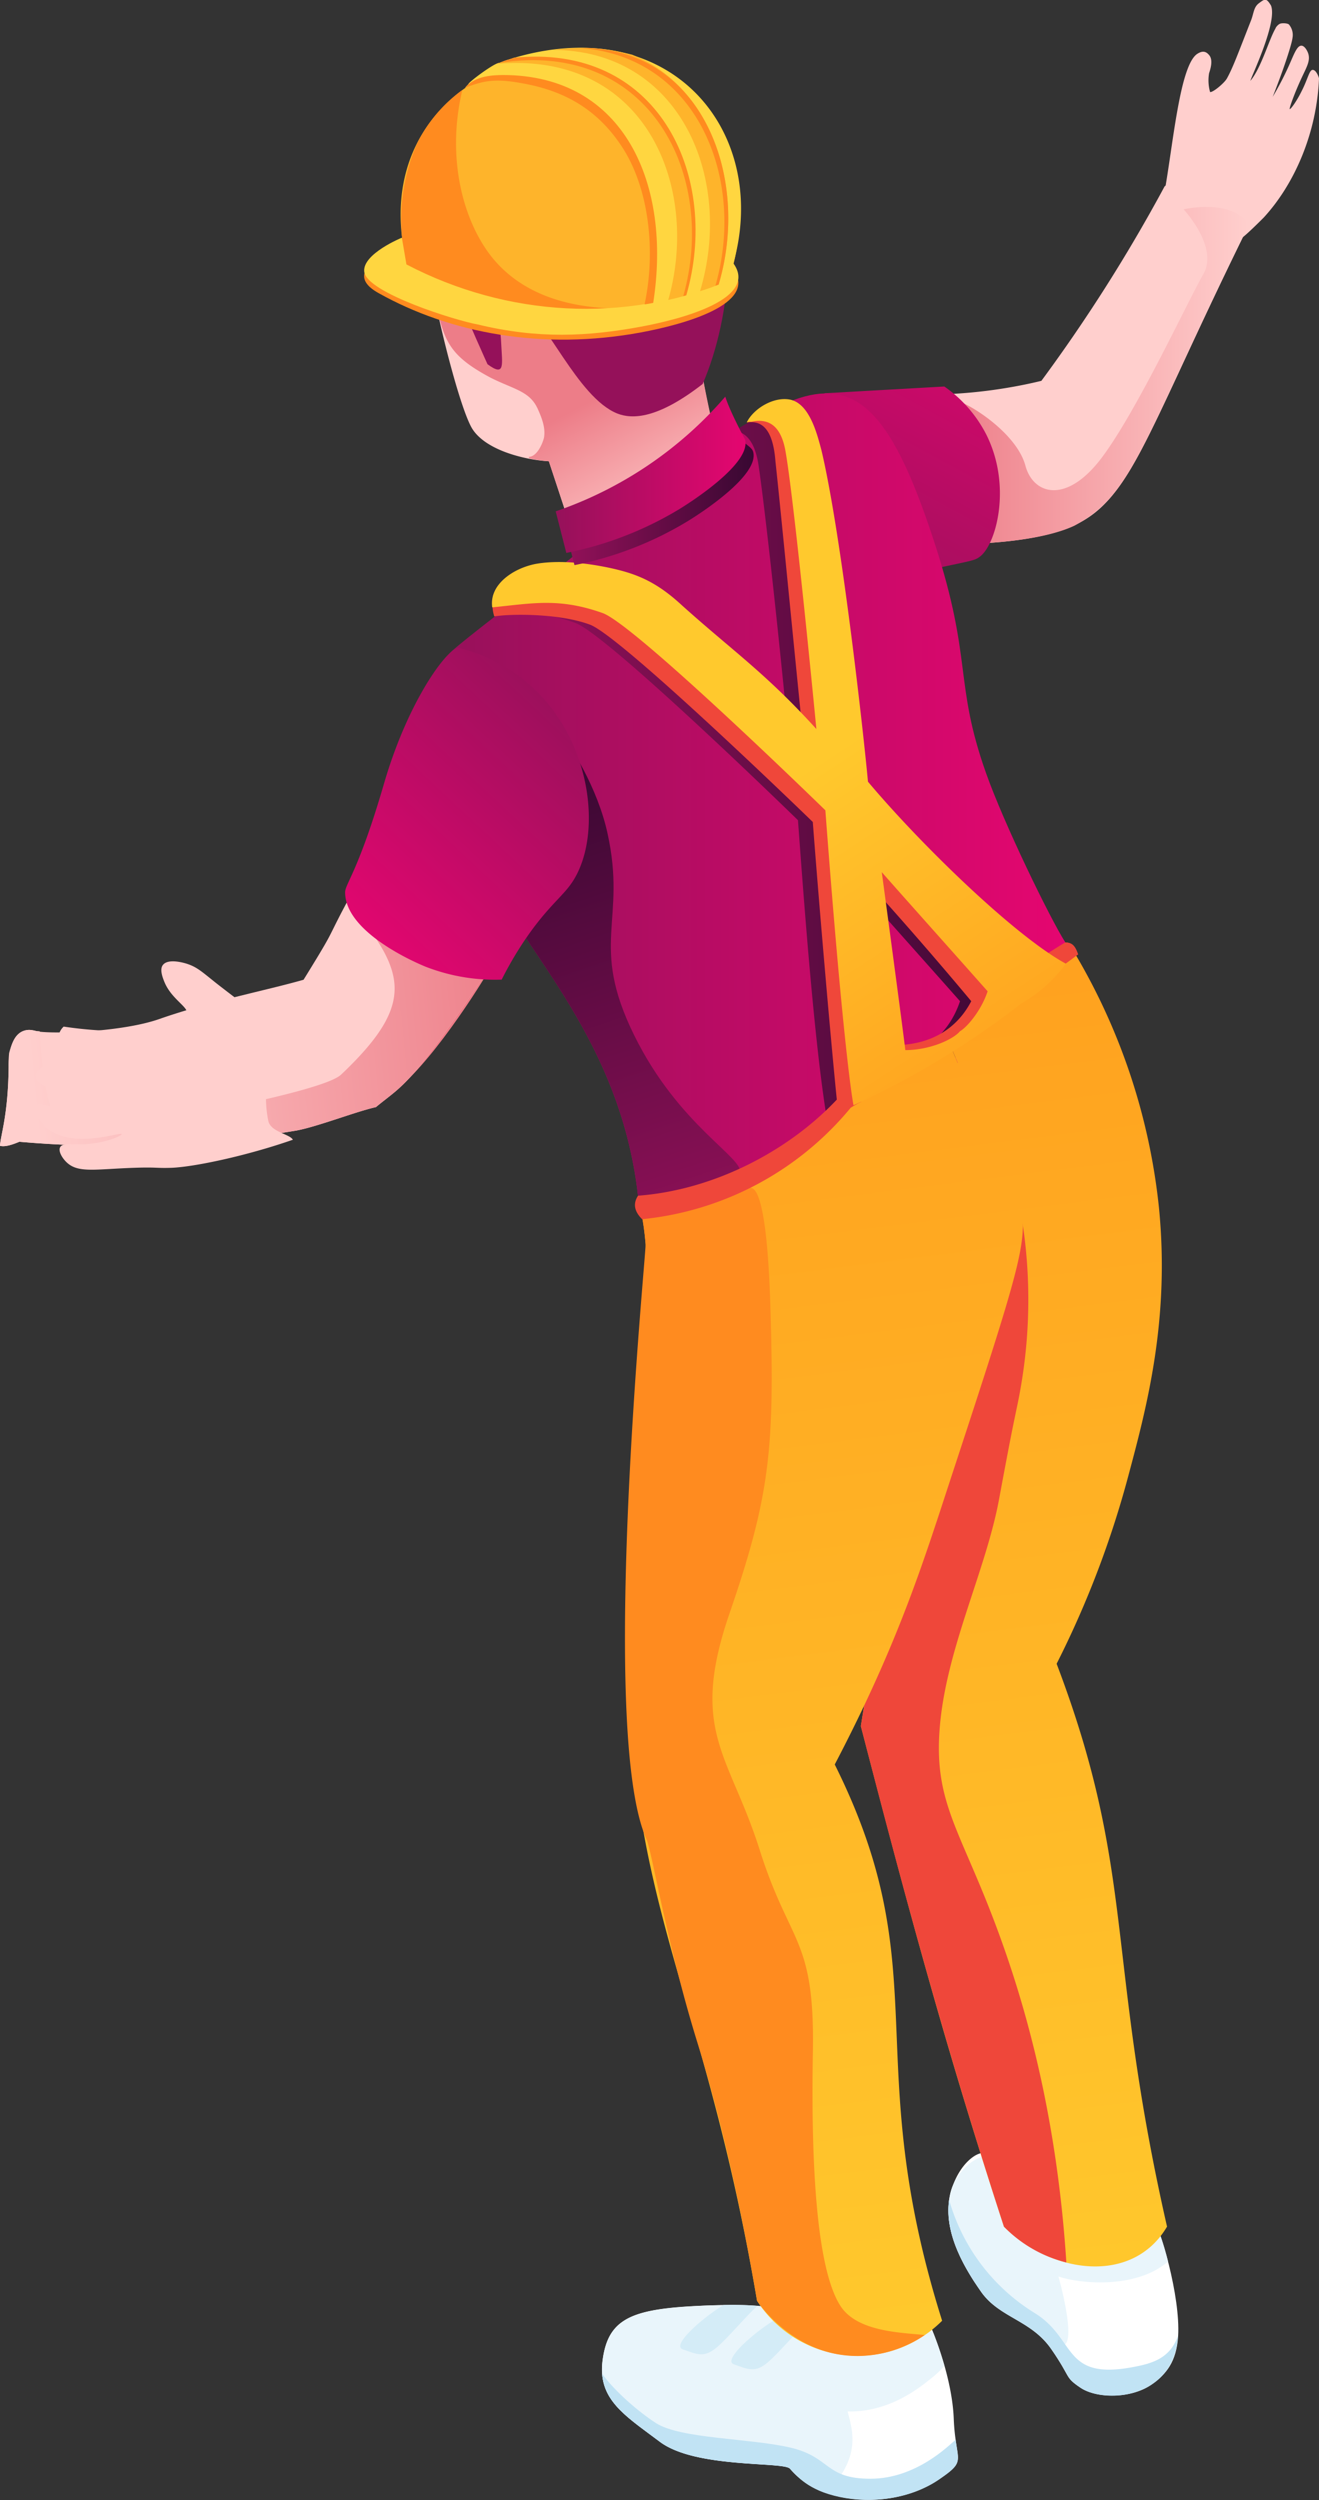
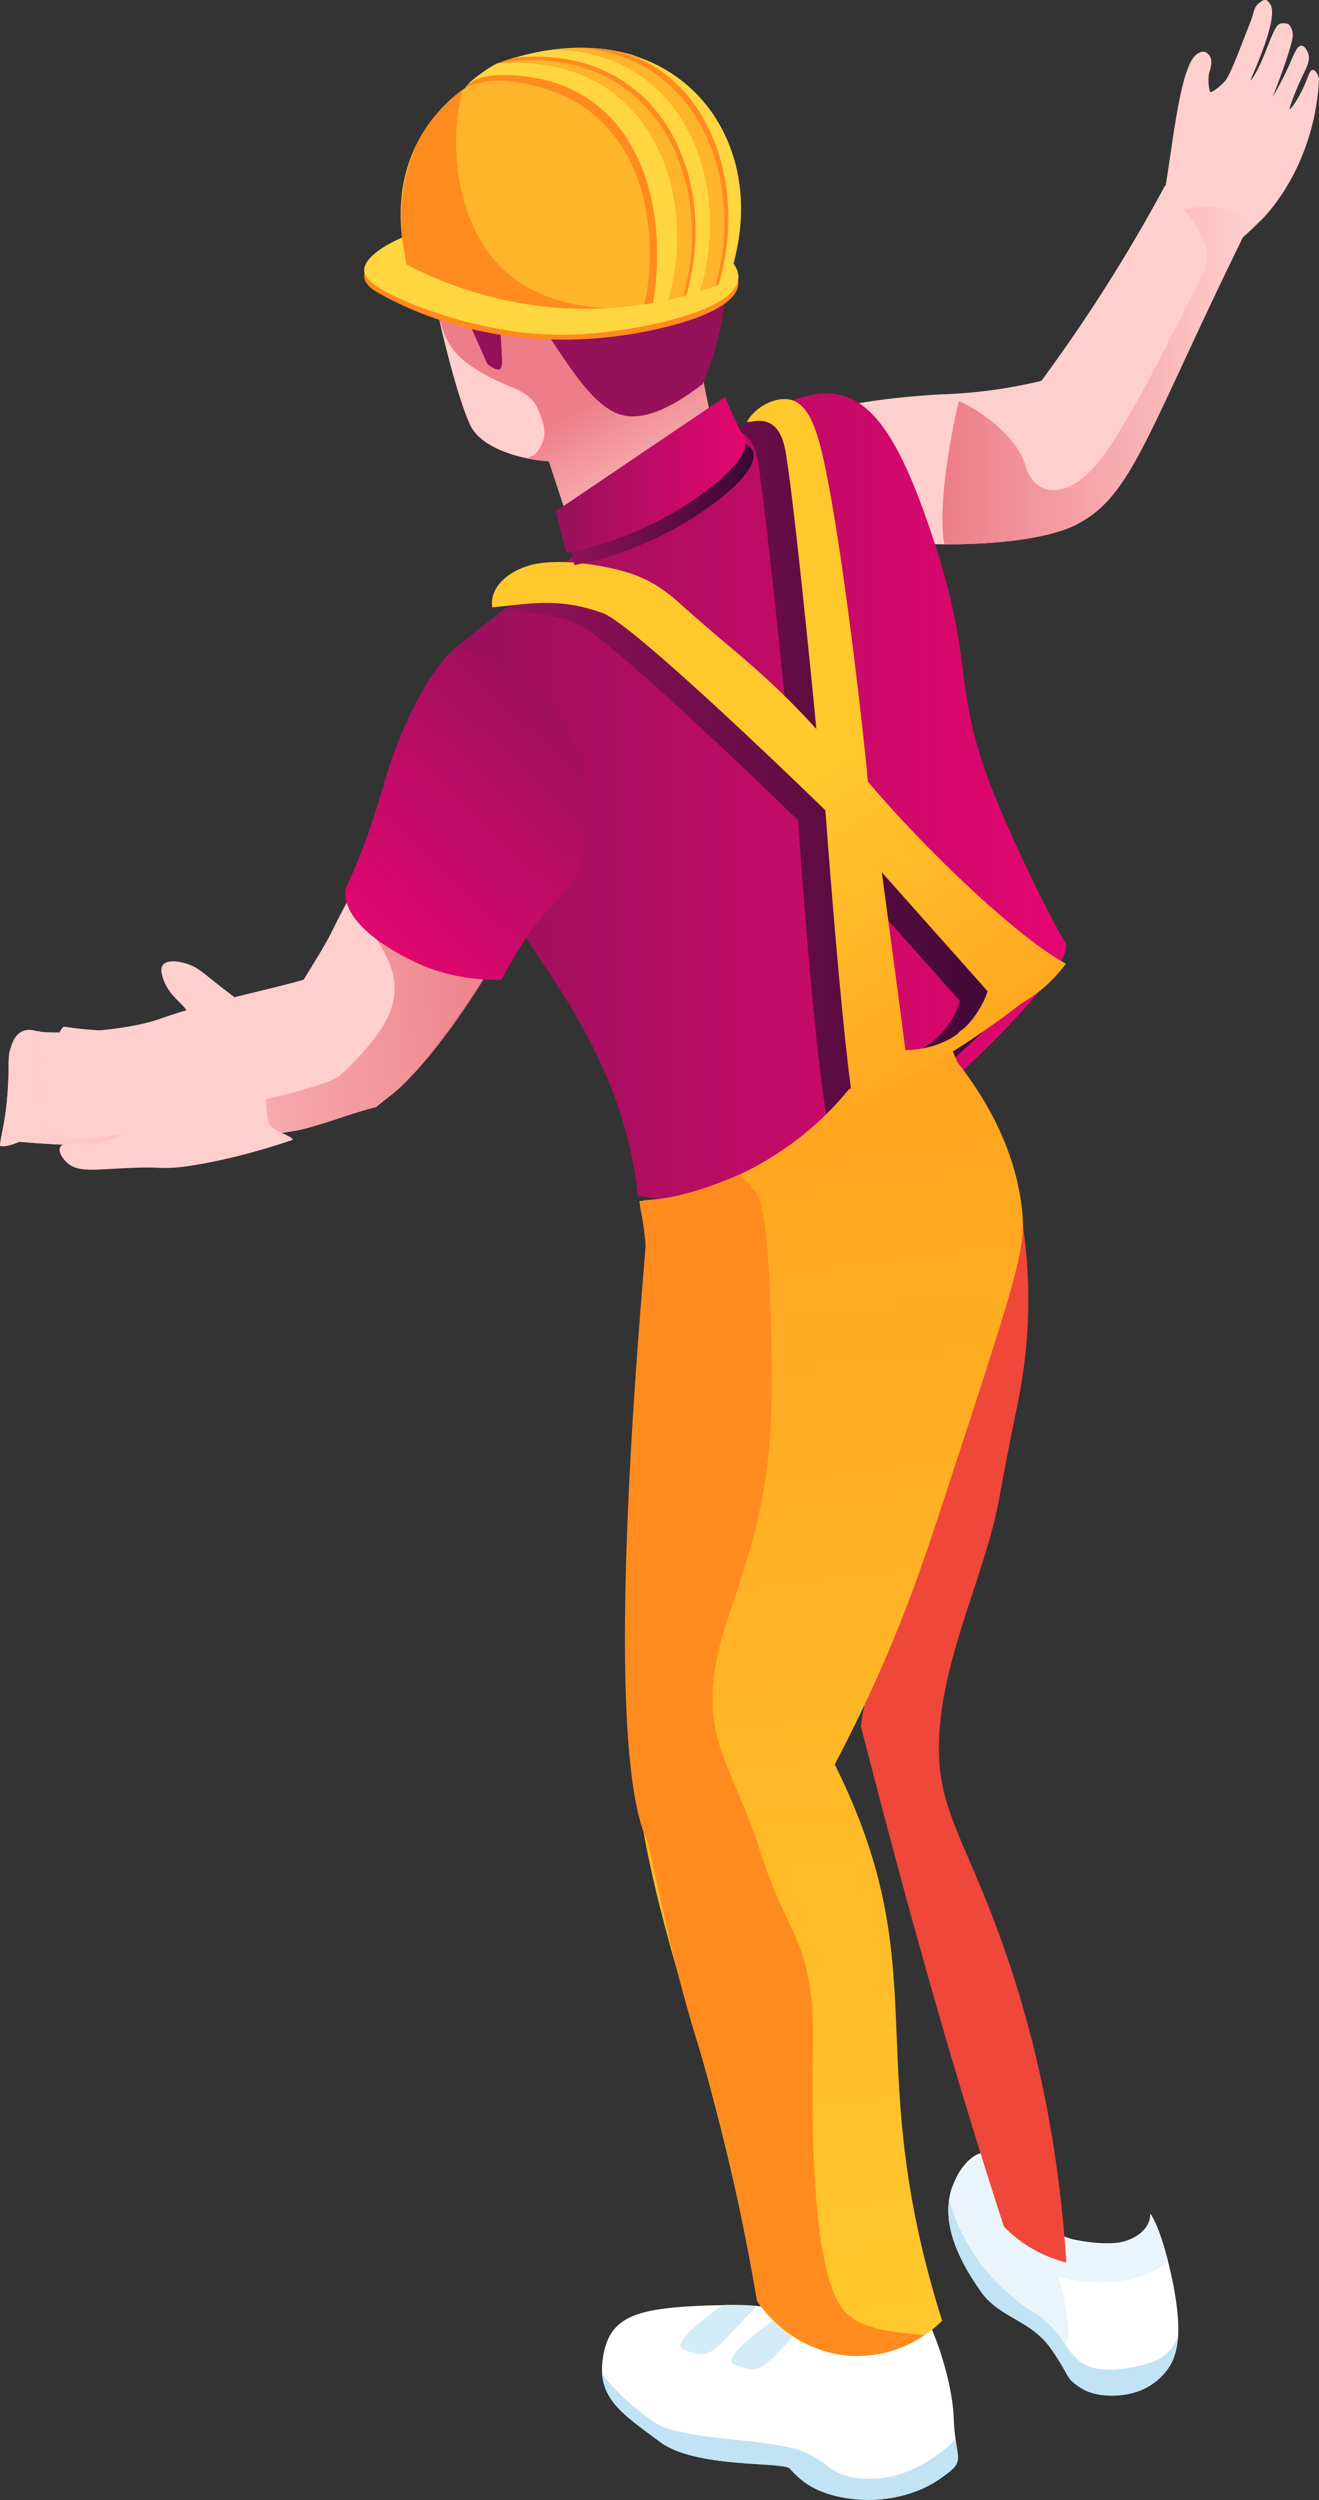
<svg xmlns="http://www.w3.org/2000/svg" xmlns:xlink="http://www.w3.org/1999/xlink" viewBox="0 0 305.25 578.53">
  <rect x="0" y="0" width="305.25" height="578.53" fill="#333333" stroke="none" />
  <defs>
    <style>.cls-1{fill:#ffcfcd;}.cls-2{fill:url(#New_Gradient_Swatch_copy_11);}.cls-3{fill:url(#linear-gradient);}.cls-4{fill:#fff;}.cls-5{fill:#e9f5fb;}.cls-6{fill:#d4ecf7;}.cls-7{fill:#c1e3f4;}.cls-8{fill:url(#linear-gradient-2);}.cls-9{fill:url(#linear-gradient-3);}.cls-10{fill:url(#linear-gradient-4);}.cls-11{fill:#ed7d88;}.cls-12{fill:url(#New_Gradient_Swatch_copy_11-2);}.cls-13{fill:url(#linear-gradient-5);}.cls-14{fill:url(#New_Gradient_Swatch_copy_10);}.cls-15{fill:#ef473a;}.cls-16{fill:url(#New_Gradient_Swatch_copy_10-2);}.cls-17{fill:#ff8b1f;}.cls-18{fill:url(#New_Gradient_Swatch_copy_10-3);}.cls-19{fill:url(#New_Gradient_Swatch_copy_11-3);}.cls-20{fill:#95115a;}.cls-21{fill:url(#linear-gradient-6);}.cls-22{fill:url(#linear-gradient-7);}.cls-23{fill:#feb42b;}.cls-24{fill:#ffd640;}</style>
    <linearGradient id="New_Gradient_Swatch_copy_11" x1="218.12" y1="86.94" x2="288.83" y2="86.94" gradientUnits="userSpaceOnUse">
      <stop offset="0" stop-color="#ed7d88" />
      <stop offset="1" stop-color="#ffcfcd" />
    </linearGradient>
    <linearGradient id="linear-gradient" x1="189.45" y1="146.18" x2="235.59" y2="61.13" gradientUnits="userSpaceOnUse">
      <stop offset="0" stop-color="#95115a" />
      <stop offset="1" stop-color="#e50670" />
    </linearGradient>
    <linearGradient id="linear-gradient-2" x1="99.81" y1="184.58" x2="246.76" y2="184.58" xlink:href="#linear-gradient" />
    <linearGradient id="linear-gradient-3" x1="115.34" y1="178.03" x2="241.69" y2="178.03" gradientUnits="userSpaceOnUse">
      <stop offset="0" stop-color="#95115a" />
      <stop offset="1" stop-color="#380832" />
    </linearGradient>
    <linearGradient id="linear-gradient-4" x1="161.3" y1="293.28" x2="123.29" y2="178.67" xlink:href="#linear-gradient-3" />
    <linearGradient id="New_Gradient_Swatch_copy_11-2" x1="-6023.15" y1="225.51" x2="-5908.2" y2="237" gradientTransform="matrix(-1, 0, 0, 1, -5902.23, 0)" xlink:href="#New_Gradient_Swatch_copy_11" />
    <linearGradient id="linear-gradient-5" x1="136.42" y1="160.86" x2="82.13" y2="218.77" xlink:href="#linear-gradient" />
    <linearGradient id="New_Gradient_Swatch_copy_10" x1="259.01" y1="539.25" x2="206.76" y2="126.17" gradientUnits="userSpaceOnUse">
      <stop offset="0" stop-color="#ffc92d" />
      <stop offset="1" stop-color="#ff951a" />
    </linearGradient>
    <linearGradient id="New_Gradient_Swatch_copy_10-2" x1="216.95" y1="544.57" x2="164.7" y2="131.49" xlink:href="#New_Gradient_Swatch_copy_10" />
    <linearGradient id="New_Gradient_Swatch_copy_10-3" x1="188.45" y1="176.57" x2="250.88" y2="272.48" xlink:href="#New_Gradient_Swatch_copy_10" />
    <linearGradient id="New_Gradient_Swatch_copy_11-3" x1="142.73" y1="89.49" x2="159.59" y2="121.05" xlink:href="#New_Gradient_Swatch_copy_11" />
    <linearGradient id="linear-gradient-6" x1="130.48" y1="113.7" x2="174.41" y2="113.7" xlink:href="#linear-gradient-3" />
    <linearGradient id="linear-gradient-7" x1="128.6" y1="109.87" x2="172.53" y2="109.87" xlink:href="#linear-gradient" />
  </defs>
  <title>1Ресурс 19</title>
  <g id="Слой_2" data-name="Слой 2">
    <g id="_1" data-name="1">
      <path class="cls-1" d="M269.42,44.88c7.47,0,13.64,4.18,17.64,10.35.53,0,5-4.48,5.43-4.92,7.07-7.71,12.23-19.46,12.76-32.14,0-.2-.58-1.92-1.41-2s-1.11,2-2.59,4.88c-1.14,2.35-2.52,4.21-2.76,4.2s1.12-3.77,2.83-7.43c1.1-2.35,2-3.84,1.41-5.52-.24-.68-.86-1.74-1.57-1.73-1,0-1.71,2-2.82,4.51a72.47,72.47,0,0,1-3.81,7.34c2.77-7,4.45-12.35,4.59-13.68a3.72,3.72,0,0,0-.77-3c-.21-.37-1.47-.43-2-.29s-1.15.92-1.16,1.12c-1.5,2.53-3.26,9.06-5.81,12.13.07-.74,6.31-13.48,4.76-17.42-1.08-1.8-1.42-1.57-2.81-.52-1.18.89-1.17,2.23-1.75,3.81-3.1,7.89-4.27,11.14-5.65,13.6-.69,1.19-3.39,3.34-3.89,3.12a10,10,0,0,1-.23-4.34c.41-1.24.94-3.15,0-4.22-.66-.77-1.41-1.11-2.71-.28C273,15.09,271.47,33.73,269.42,44.88Z" />
      <path class="cls-1" d="M288.83,52.44c-27,54.82-27.4,66.8-47,71.37-19.09,4.62-54.16.74-69.42-2,11.8-23.6,11.73-23.67,11.8-23.67,6.73-5.65,33.59-6.88,33.59-6.88A114.48,114.48,0,0,0,241,88.13a376.19,376.19,0,0,0,28.52-45A11.89,11.89,0,0,1,288.83,52.44Z" />
      <path class="cls-2" d="M288.83,52.44c-24.74,50.21-26.3,61.73-40.17,69.2-7.75,3.65-21.56,4.35-30.11,4.35-2-10.93,3.33-33.16,3.33-33.16,4.56,1.81,13.61,8.18,15.42,14.91s9.48,9.05,17.66-1.81,19.9-36.19,23.52-42.48-4.56-15-4.56-15,10.43-2.53,14.84,3.11A3.65,3.65,0,0,1,288.83,52.44Z" />
-       <path class="cls-3" d="M218.54,89.44a30.32,30.32,0,0,1,9.72,11.13c5.9,11.76,2.35,25.12-1.34,28.12-1.22,1-1.8,1-9.09,2.56-13.62,3-25.48,6-25.48,6L190.85,91Z" />
      <path class="cls-4" d="M152.68,565c8.23,6.21,28.44,4.55,30.1,6.21a18.75,18.75,0,0,0,8.35,5.66c9.54,3.18,19.65,1.37,26.27-3.2s3.72-3.73,3.32-14c-.26-6.84-2.72-15.2-5.38-21.44-25.84,0-28.2-6.14-55.65-4.54-14,.83-19,3.28-20.22,12.38S144.5,558.88,152.68,565Z" />
-       <path class="cls-5" d="M139.47,546.1c1.23-9.1,6.21-11.55,20.22-12.38,4.61-.31,12.83-.62,17.64.07h0c10.28,1,17,3.69,36,4.38.87.52,1.74,1.07,2.65,1.67.63,1.62,1.62,4.35,2.57,7.63a20,20,0,0,1-3,2.85c-2.88,2.34-9.83,7.92-19.38,7.7,1,4.12,3.44,10.49-5,18.88a18.75,18.75,0,0,1-8.35-5.66c-1.66-1.66-21.87,0-30.1-6.21S138.22,555.19,139.47,546.1Z" />
      <path class="cls-6" d="M158,543.64c3.48,1.23,4.94,2,7.91-.47,2.57-2.18,6.84-7.32,9.37-9.57a63.63,63.63,0,0,0-7.83-.2C162.49,536.4,155.33,542.73,158,543.64Z" />
      <path class="cls-6" d="M182.92,535.25c-3,0-16.56,10.63-13.1,11.86s5,2,7.91-.49,8.16-8.9,10.39-10.38S182.92,535.25,182.92,535.25Z" />
      <path class="cls-7" d="M139.35,549.3c.48,6.84,6.13,10.32,13.33,15.74,8.23,6.21,28.44,4.55,30.1,6.21s4.12,5,11.56,6.57,16.49.43,23.06-4.11c5.3-3.64,4.47-3.84,3.75-9.1-.27.2-.39.31-.39.31-1,.76-8.66,8.67-19.3,8.67s-9.14-5-18.52-7.2-25.47-2-31.17-5.7C147.74,558.08,142.24,553.33,139.35,549.3Z" />
      <path class="cls-4" d="M227.14,530.46c4.28,5.95,11.49,6.39,16.17,13.16s3,6.39,6.76,8.92,11.9,2.56,16.58-.86c3.22-2.32,5.62-5.09,6-11.12l0,0c.54-9.08-4.08-25.29-6.43-28.27,0,9.66-16.6,7.34-25.55,3.5-5.94-2.48-8.75-5.62-10.14-8.51-1.75-3.67-1.26-7-1.67-8.19-.85-2.56-6.8.41-8.92,8.48C218.06,515.56,222.36,523.69,227.14,530.46Z" />
      <path class="cls-5" d="M219.93,507.53c1-4.51,5.76-9.12,8.92-8.48,2.47.51,2.38,3.93,5.83,8.9,10.94,15.77,31.53,13.15,31.53,4.3,0,0,2,2.53,4.11,11.08-7.55,6.52-20.8,5.07-25.38,3.46,1.18,4,4.69,18.78-.28,15.36-6-4-12.81-7.71-19-13.89C221.55,522,218.25,514.75,219.93,507.53Z" />
      <path class="cls-7" d="M227.14,530.46c4.28,5.95,11.49,6.39,16.17,13.16s3,6.39,6.76,8.92c5.66,3.79,21.74,2.57,22.53-12-1.83,5.35-6.3,6.44-10.39,7.21-16.47,3.1-13-6.58-22.88-12.58a45.2,45.2,0,0,1-19.68-26.12C218.46,516.73,223.19,524.88,227.14,530.46Z" />
      <path class="cls-8" d="M193.06,270.72c-15.54,7.88-30.21,8.77-45.42,5.92-3.61-31.71-21-51-32.3-69.33-10.65-17.63-21.89-41.53-11.24-56.2,2.8-2.78,20.51-16.19,23.66-18.57h.12c58.51-46.28,70.83-61.07,88.49-6.63,8.76,27,4.38,32,11.83,53,4.14,11.71,14.79,33.6,18.34,39.16S210.46,261.85,193.06,270.72Z" />
      <path class="cls-9" d="M193.42,181.16c-.83-9.22-5-54.65-9.7-74.65-.83-3.43-2.36-9.23-5.8-11.12a56.35,56.35,0,0,0-7.81,4.26c3.43.68,4.68,3.93,5.33,7.34,1.06,6.62,3.9,31,7.1,64-11.48-12.66-24.73-23-31.12-28.63s-11-7.45-17.15-8.75c-.86-.18-5.63-1.07-6.51-1.07-3.9,3-8.4,6.39-12.42,9.46a39.08,39.08,0,0,1,17.75,2.13c7.45,2.61,51.58,45.67,51.58,45.67,1.45,19.81,4,54.25,7,70.87,22.16-5.31,25.5-13.68,50-34.55C227.71,218.66,203.68,193.37,193.42,181.16Zm9.7,64.13-5.44-41.17c8.16,9.22,16.32,18.33,24.49,27.56C219.27,240.37,211.94,245.29,203.12,245.29Z" />
-       <path class="cls-10" d="M171.3,271.55c-.61,2.3-16.79,5.8-19.05,5.8-2.72-.36-4.61-.71-4.61-.71-3.61-31.71-21-51-32.3-69.33.69-48.82,2.78-23.32.24-53.24,1.3-1.06,20.46,18.22,25,38.69s-4.26,25.55,6.15,46.73S172.25,267.88,171.3,271.55Z" />
      <path class="cls-11" d="M113.64,223.73c-4.3,7.44-16.73,26.23-24.45,30.08l-1.08.6c-6.53,3-14,4.2-20.86,1.8-3.47-1.32-6-3.6-8.87-7.19,9.17,4.14,21.6,3.39,27.57-4.08,10.65-12.41-6.11-18.89-3.23-36.32v-.24c0-.15,0-.12.12-.12.86,0,10.08-.48,11.62-.48Z" />
      <path class="cls-1" d="M0,265.15c.94.23,2.24,0,4.48-.94a251.84,251.84,0,0,0,64.13-2.6c5-.94,13.67-4.36,18.39-5.42,6.69-5.52,7.57-4.31,26.52-32.54a85.61,85.61,0,0,1-27-26.17c-13.49,24-6.45,13.36-16.27,29.24-9,2.56-21.75,5-33.36,9.08-9.43,3.3-27.11,3.53-28.77,2.71C3.53,237.33,2,242,2,246.88,1.89,258.08.12,262.67,0,265.15Z" />
      <path class="cls-12" d="M0,265.15c.94.23,2.24,0,4.48-.94a251.84,251.84,0,0,0,64.13-2.6c5-.94,13.67-4.36,18.39-5.42,6.69-5.52,7.57-4.31,26.52-32.54a85.19,85.19,0,0,1-27-26.17c-2.26,4-5.84,10.51-6.13,11.08,13.42,16.1,16.21,23.38-1.46,40.12-4.36,4.13-44,11.16-49.7,11.87s-15.21,2-17.45-4.12c-1.65-4.84-2.36-13.44-2.6-17.8-1.7,0-2.06-.69-3.89,0-1.64.7-2.47,2.35-3.18,5.06A26.37,26.37,0,0,0,2,246.88C1.89,258.08.12,262.67,0,265.15Z" />
      <path class="cls-1" d="M11.33,261.43c6.18,4.42,16.7.39,16.84,1,.07.3-2.47,1.5-5.91,2.06-4.82.78-7.68-.31-8.35,1-.47.9.48,2.48,1.47,3.44,2.68,2.6,6.63,1.61,15.72,1.3,5.38-.18,4.92.13,8.68,0,5.36-.24,17.3-2.76,28-6.49-.7-1.32-5.12-1.78-5.68-4.33a26.45,26.45,0,0,1,.12-11.23c.68-3.23,4.88-5.64,5.56-8.87-3.29-2.13-9.89-5.8-11.66-7.14-5.28-4-6.64-5.11-6.64-5.11-2.93-2.36-4-3.29-6.11-4-.21-.07-4.31-1.44-5.64.2-.85,1-.09,2.94.26,3.83,1.65,4.2,5.85,6,5.23,7.58a1,1,0,0,1-.09.18s-1.89,3.21-9,3.59a93.3,93.3,0,0,1-19.39-.88,3.69,3.69,0,0,0-1.06,3.8c.6,1.53,4,2.82,5.6,3.19,8.23.6,11.52.93,11.52,1.34,0,.74-8.75,2.5-13.14,1.72-3.15-.56-4.72-2-6.95-1.16-1.15.46-2.49,1.53-2.45,2.68.1,2,4.58,3.24,6.85,3.89,5.42,1.48,13.51.83,13.56,1.39s-8.65,2.31-13.56,2.08c-3.93-.23-6.06-1.53-6.71-.6S9.07,259.81,11.33,261.43Z" />
      <path class="cls-13" d="M106.49,150c-2-1.31-11.74,11.1-17.62,31.33s-9,23.19-9,25.15c0,9.63,17.61,16.82,18.78,17.28a44.35,44.35,0,0,0,17.45,2.93,84.34,84.34,0,0,1,4.74-8.24c5.11-7.79,8.79-10.5,11.1-13.62C141.71,191.71,135.69,157.64,106.49,150Z" />
-       <path class="cls-14" d="M268.22,279.55c2.53,25.77-2.81,45.93-7,61.61A224,224,0,0,1,244.53,385c18.46,48.62,11.24,67.31,25.55,130.25-8,13.6-26.85,10.89-37.74,0-14.66-45-23.57-79.24-33.12-115.82,18.93-117.6,18.45-113.93,20.7-125.76,2.37-4.85,4.85-9.82,7.22-14.79l-7.34-17.27a21.24,21.24,0,0,0,7.81-9.11c4.61-3.31,13.72-10.18,18.46-13,.12.12.12.12.23.12a6.8,6.8,0,0,1,.59-1.3c0-.12.12-.12.12-.23a4.33,4.33,0,0,1,.71.82A144.63,144.63,0,0,1,268.22,279.55Z" />
      <path class="cls-15" d="M246.78,523.54a30.36,30.36,0,0,1-14.44-8.28c-14.82-45.46-25.56-86.54-33.12-115.82,30.85-192-5.51,34,18.69-115,6,7.16,14.59-1.34,16.92-10.53,0,.11.12.11.12.23a118.26,118.26,0,0,1,2,42.16c-.6,4.5-1.29,7.81-1.49,8.75-1.11,5.33-1.68,8-4.25,21.88-3.17,17.07-12.73,35.54-13.83,54.29-1,17,5.61,23.29,14.46,48.09C237.82,466,244.67,490.76,246.78,523.54Z" />
      <path class="cls-16" d="M220.75,339.93c-6.77,20.59-12.39,39.37-27.57,68.38,24,48.15,5.56,67.44,24.85,128.72a27.64,27.64,0,0,1-42.83-4.62c-14.17-83.56-35.75-95.94-28.26-183.19,2.26-26.37,2.79-57.44,2.47-61.34-.47-5.68-1.3-8.52-1.42-9.94,16.46-.91,35.69-10.08,48.39-25.79,1.82-.93,12.66-7.57,12.66-7.57a21,21,0,0,0,10.76-3l1.78,4.26c11,14,14,26.1,14.89,33.63C237.48,288.1,236.1,293.21,220.75,339.93Z" />
      <path class="cls-17" d="M214,540.34a27.8,27.8,0,0,1-15.37,4.85c-14.56.12-22.84-11.83-23.43-12.78-4.73-27.92-9.94-47.32-13.84-59.86-7-22.59-10.53-44.24-11.71-46.85-11.24-24.84-.05-136.1-.24-137.82-1.47-17.59-6.53-4,21.77-16.09,1.65,1.53,2.6,2.48,2.6,2.48-.95,2.49,3.43-5.91,4.49,27.57s-.11,44.36-9.46,71.57,0,32.54,7,54.66,12.78,20.23,12.31,46.85.94,50.28,6.38,58.68C198.39,539.63,208.56,539.75,214,540.34Z" />
-       <path class="cls-15" d="M246.54,218.08c-1.42.82-3.07,1.89-4.73,2.95l-.48.71c-.82.59-1.41,1.07-1.41,1.07s-.24-.12-.36-.24c-9.11-6.15-2.84-.71-42.71-41,0,0-7.69-66.37-9.7-74.65-1.54-6.15-7.57-11-10.06-11.48-2.08-.41-3.25.35-4.26,2.37a3.29,3.29,0,0,1,1.07-.12c4,0,5.21,4.5,5.56,9.11,1.3,11.83,5.68,57.38,6.51,64.59-11.48-12.65-24.73-23-31.12-28.63-10-9.21-18.69-9.54-33.12-10.17-3.7,0-6.49,2.08-7.34,4.61a2.75,2.75,0,0,0-.35,1.19,9.76,9.76,0,0,0,.35,4.26c3.2-.6,14.79-.83,22.13,1.89s51.58,45.67,51.58,45.67c1.65,21.65,4.38,52.76,5.56,64.24-11.36,12.06-28.63,20.94-46,22.24-1.31,2-.71,3.78.94,5.44a71.8,71.8,0,0,0,48.27-25.79s1.3-.83,2.49-1.42l-.12-.12a15.1,15.1,0,0,0,1.77-.95c.53,0,11.74-6.47,12.19-6.74,2.72-1.66,32.77-23.54,32.89-23.78.94-.59,2.13-1.54,3.43-2.48C248.91,219.14,248.32,218.08,246.54,218.08Zm-39.63,23.77c-2-12.54-3.91-25-5.8-37.38,6.15,6.74,15.38,17.27,23.66,27.21C221.58,237.83,215.66,241.85,206.91,241.85Z" />
      <path class="cls-18" d="M246.66,223c-11.92-6.49-33.72-27.75-45.79-42.11-.82-9.11-6-56.55-10.76-76.67-1-3.78-2.72-10.64-7.1-11.71-3.79-.86-8.53,1.92-10.18,5.21a3.29,3.29,0,0,1,1.07-.12c4.73-1.06,7.1,1.89,7.93,7.1,1.18,6.62,3.9,31,7.1,64-11.8-13-19.29-18-31.12-28.63-6.27-5.8-11-7.45-17.15-8.75-9.23-1.9-14.67-1.19-16.68-.83-5.18,1-10.82,4.78-10.06,10.05H114c9.34-.94,15.38-2.24,25.43,1.31,7.46,2.6,51.58,45.66,51.58,45.66,4.36,57.82,6.51,68.26,6.51,68.26a196.79,196.79,0,0,0,38.89-23.6A32.69,32.69,0,0,0,246.66,223Zm-42.59-21.17c8.16,9.23,16.32,18.33,24.49,27.56-1.59,4.81-5.09,8.57-6.39,9.23-1.45,1.81-6.83,4.38-12.66,4.38C209.29,240.61,204.4,204.28,204.07,201.87Z" />
      <path class="cls-1" d="M165,98.71l-29.61,20.58a9.15,9.15,0,0,1-4.08.45l-4.29-13c-5.91-.35-15.19-2.72-18-8-3.37-6.42-9.15-31-9.15-34.82-.34-4.18-3.51-7.12,4.52-16.5s51.78-9.27,57.66,2.15c2.6,5.2,2.93,11.87,2.37,18-.16,1.4-.79,5.46-.79,6.78-.79,4.3-1.58,7.69-1.58,8.71,0,2.26,2.42,14,2.82,15.15C164.91,98.37,165,98.49,165,98.71Z" />
      <path class="cls-19" d="M165,98.71l-29.61,20.58a9.15,9.15,0,0,1-4.08.45l-4.29-13a32,32,0,0,1-4.52-.68c0-.11-.12-.11-.12-.34,1.73,0,3.08-2.71,3.51-4.41.45-2.48-.68-5-1.58-7a.33.33,0,0,1-.12-.22c-1.92-3.62-5.42-4.07-10.62-6.67-10.24-5.46-11-8.9-13.23-19.9,4.3-4.07,13.79-10.29,20.57-9.49,7.69.79,34.26,7,43.53,9.49-.87,7.41-2.37,15.49-2.37,15.49C162.09,85.84,165,98.71,165,98.71Z" />
      <path class="cls-20" d="M107.4,71.56c.42,1.7,5.42,12.72,5.42,12.72,4.18,3.09,3.38,0,3.17-4.85-.13-2.93-.52-3.81,0-5.18.92-2.46,2.67-3.38,5.15-2.69,4.92,1.38,12.42,20.42,21.7,24.12,3.48,1.39,9.39,1.26,19.78-6.83,6.78-15.71,9.09-40.29-.54-54.59-1-1.52-13.17-18.81-33.48-17-9.33.85-26,14.41-28.71,21.2s-2,14.65,0,25.43C100.76,68.62,103,73.49,107.4,71.56Z" />
      <path class="cls-21" d="M130.48,121.16q1.23,4.8,2.47,9.61a80.73,80.73,0,0,0,26.14-10.13c1.38-.83,16.9-10.42,15.19-16.15-.45-1.55-3.74-2-5.77-7.87,0,0-1.17.49-1.18.47C159,106.71,145.64,115.94,130.48,121.16Z" />
-       <path class="cls-22" d="M128.6,118.33l2.46,9.62a81,81,0,0,0,26.14-10.13c1.38-.84,16.9-10.43,15.2-16.16,0,0-3.51-6.49-4.55-9.87A90.73,90.73,0,0,1,128.6,118.33Z" />
+       <path class="cls-22" d="M128.6,118.33l2.46,9.62a81,81,0,0,0,26.14-10.13c1.38-.84,16.9-10.43,15.2-16.16,0,0-3.51-6.49-4.55-9.87Z" />
      <path class="cls-23" d="M168.26,65.85a78.25,78.25,0,0,1-25.47,9.54s0,0-.07,0c-3.35.55-2.25.38-4.1.27-18.85-1.79-59.07-6.48-45.85-20.07v0a3.18,3.18,0,0,1,.31-.34C86.89,6.59,161.37-4.6,170.28,43A42.16,42.16,0,0,1,168.26,65.85Z" />
      <path class="cls-17" d="M145.35,71.62c0,.59-10.59,2.12-25.64-1a121.67,121.67,0,0,1-26.22-8.72c0-.17-.9-6.32-.72-6.32a3.18,3.18,0,0,1,.31-.34A43.79,43.79,0,0,1,96.63,33,33.91,33.91,0,0,1,107,20.82c-3.84,16.12.37,30.91,7.18,39.11C125.66,73.64,145.35,70.8,145.35,71.62Z" />
      <path class="cls-17" d="M148.35,76.92c-22.89,4.24-44.21.15-60.71-9.08-1.11-.62-3.18-1.89-3.36-3.68C83.87,60.05,93,56.38,93,56.38l1.06,6.17c23.18,12.15,50.58,13.77,74.3,3.78l1.37-4C175.49,70.39,158.1,75.11,148.35,76.92Z" />
      <path class="cls-24" d="M148.36,75.59c-12.41,2.29-23.83,2.87-37.81-.51-4.86-.84-25.79-7.33-26.26-12.24C83.88,58.73,93,55,93,55l1.06,6.19c23.38,12.22,50.66,13.62,74.3,3.76.44-1.33.92-2.63,1.37-4C175.55,69.05,158.05,73.8,148.36,75.59Z" />
      <path class="cls-24" d="M168.4,65a83.57,83.57,0,0,1-17.23,5.16c-.69.41-1.4.35-2.12.76,4-11.1,2.07-24.13-1.3-30.91C146.2,32.19,136.67,24.35,130,21.41c-5-2.19-11.76-3.09-17.15-3.1l-5.22,2c.34-.39.62-.69.78-.86,0-.42,6-4.92,7.18-4.92,0,0,0,0,0,0,1.91-.79,1.85-.63,3.45-1.2h.11C157.34,2.26,180.15,33.37,168.4,65Z" />
      <path class="cls-17" d="M151.17,70.09c-.65.13-1.34.27-2,.34,2.63-12.15,1.12-27-5.4-36.72-5.94-8.91-13.89-13-23.83-14.6-5.9-1-8.49-.25-12.28,1.2,2.33-2.91,6.74-2.91,8.72-2.95C144.6,17.36,155.46,42.75,151.17,70.09Z" />
      <path class="cls-23" d="M158.11,68.55c-1.68.45-1.42.39-3.46.85C162,43.76,149.84,11.78,115,14.77c1.39-.69,9.35-1.67,13.86-1,7.51,1.48,18,6.1,22.51,12.32a62.21,62.21,0,0,1,6,11.61C163.2,51.77,159.41,64.66,158.11,68.55Z" />
      <path class="cls-23" d="M166.31,65.85c-.86.37-2.82,1.09-4.3,1.53,7.88-26.27-4.73-55.83-34.19-55.83,8.51-1,13-.26,18.46,1.1C165.33,20.31,172.66,44.57,166.31,65.85Z" />
      <path class="cls-17" d="M158.83,68.34l-.72.21c7.93-27.74-7.56-59.5-42.5-54,1.91-.79,1.85-.63,3.45-1.2l1.17-.1C153.11,10.74,166.6,41.51,158.83,68.34Z" />
      <path class="cls-17" d="M166.31,65.85a7.51,7.51,0,0,1-.75.27c7.07-24.53-4-52.94-31.18-55C162.32,10.8,173.78,40.81,166.31,65.85Z" />
    </g>
  </g>
</svg>